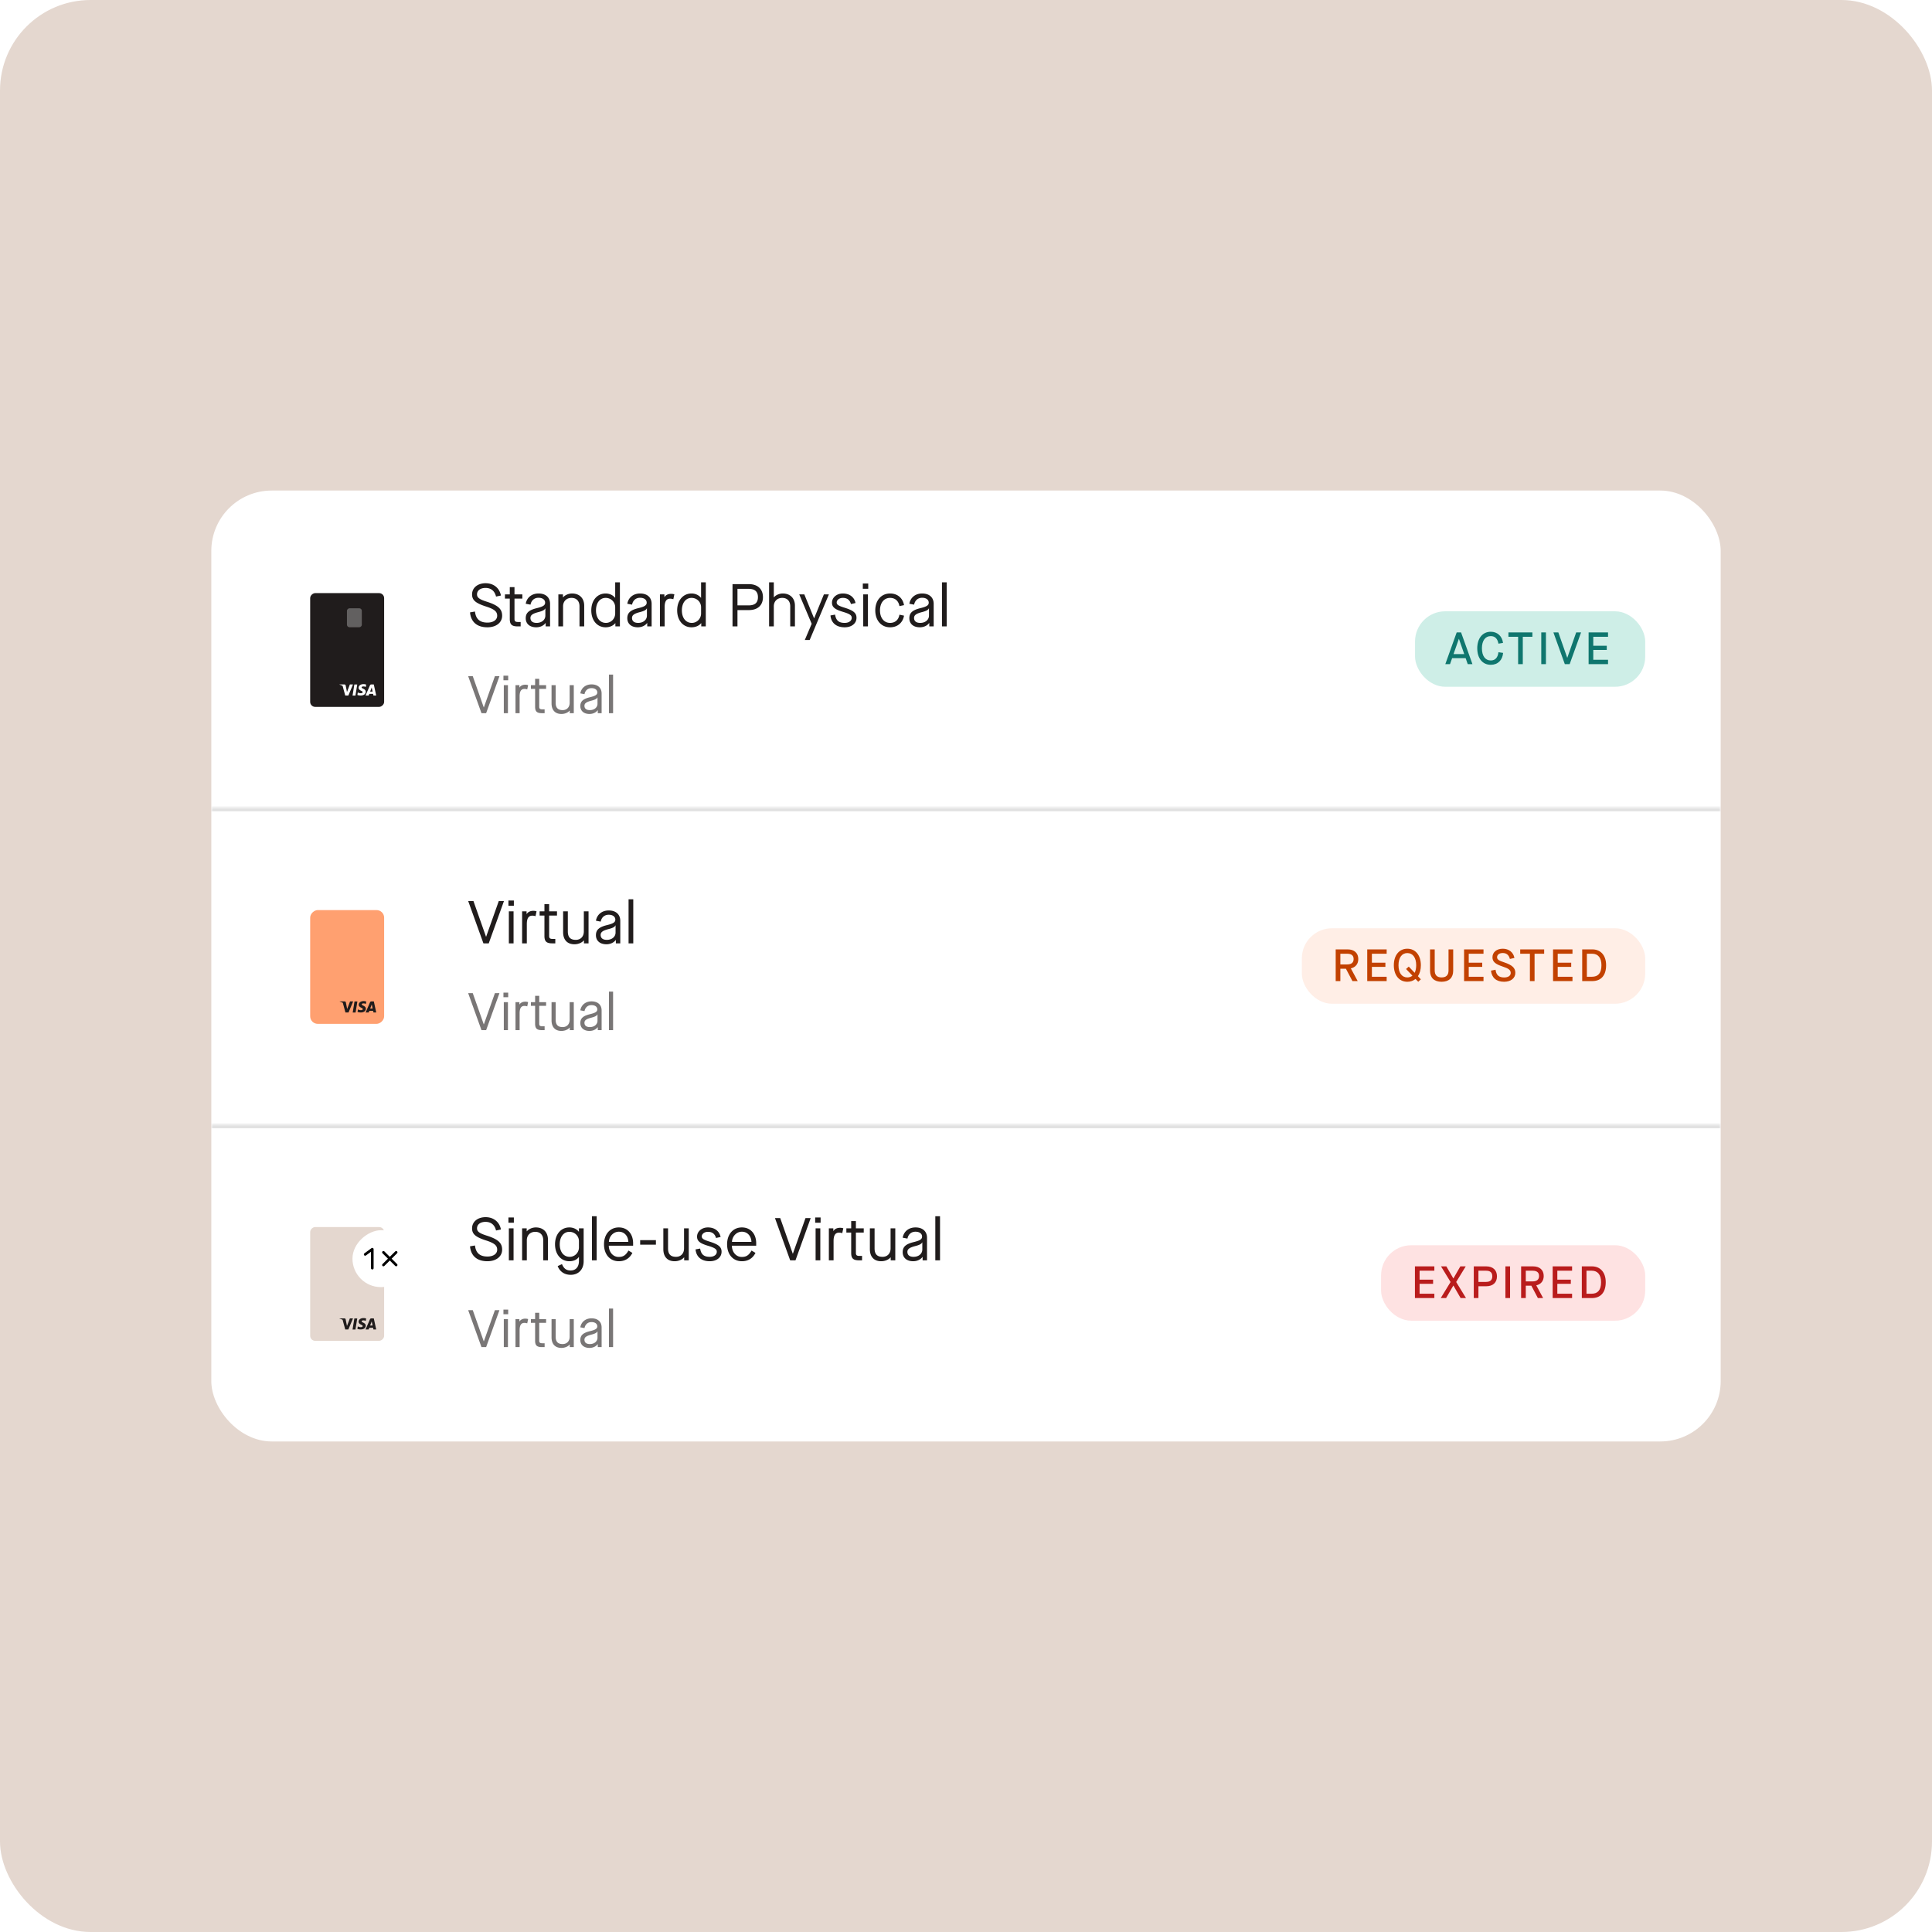
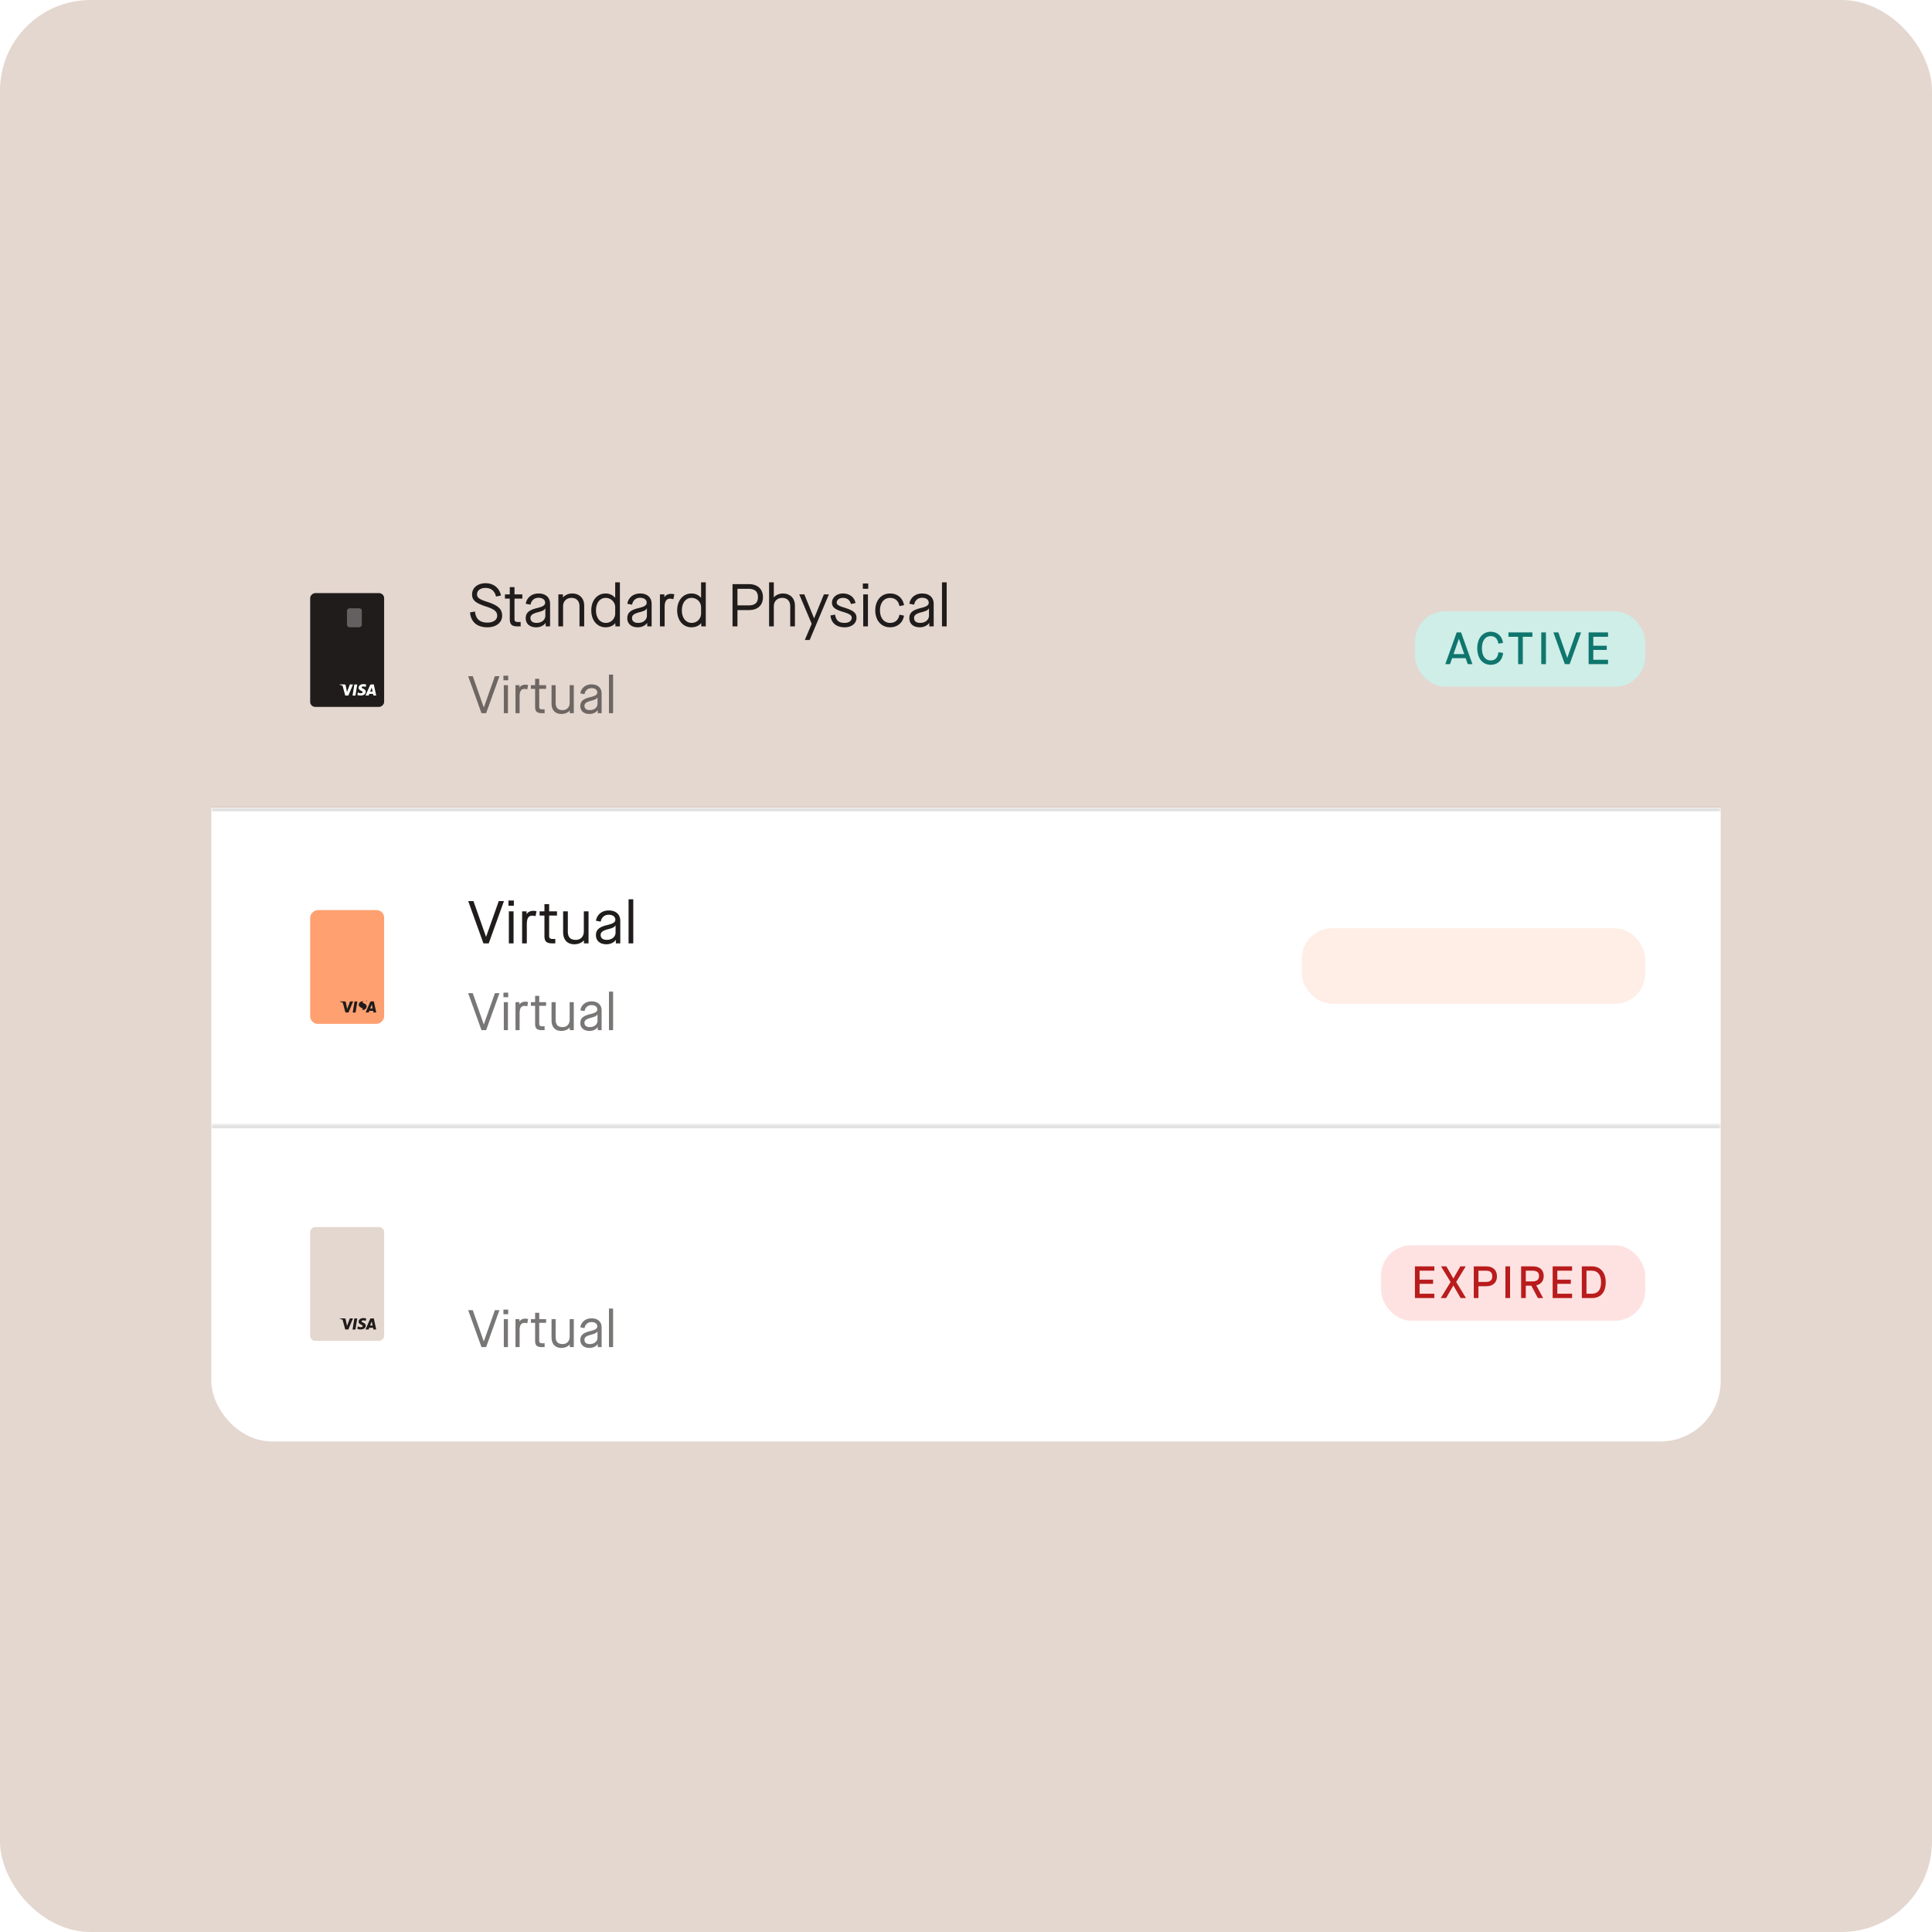
<svg xmlns="http://www.w3.org/2000/svg" fill="none" viewBox="0 0 512 512">
  <g clip-path="url(#a)">
    <rect width="512" height="512" fill="#E4D7CF" rx="24" />
    <g clip-path="url(#b)">
-       <path fill="#fff" d="M56 130h400v84H56z" />
      <rect width="30.154" height="19.6" x="101.799" y="157.18" fill="#201C1C" rx="1.333" transform="rotate(90 101.799 157.18)" />
      <mask id="c" width="20" height="31" x="82" y="157" maskUnits="userSpaceOnUse" style="mask-type:alpha">
        <rect width="30.154" height="19.6" x="101.799" y="157.18" fill="#fff" rx="1.333" transform="rotate(90 101.799 157.18)" />
      </mask>
      <g fill="#fff" fill-rule="evenodd" clip-rule="evenodd" mask="url(#c)">
        <path d="M99.059 181.386h-.608c-.188 0-.33.053-.412.244l-1.168 2.688h.826l.166-.441 1.007.001.096.44h.73l-.637-2.932Zm-.97 1.891.313-.82c-.004.008.065-.17.105-.28l.053.253.182.847h-.653ZM97.038 181.425a1.961 1.961 0 0 0-.695-.122c-.766 0-1.305.396-1.31.964-.004.42.385.654.68.793.301.144.403.235.401.363-.002.196-.241.285-.464.285a1.59 1.59 0 0 1-.73-.153l-.1-.047-.108.654c.181.082.516.152.863.156.815 0 1.344-.392 1.35-.998.003-.332-.203-.585-.65-.794-.272-.135-.438-.225-.436-.362 0-.121.14-.251.444-.251a1.4 1.4 0 0 1 .58.112l.07.034.105-.634ZM93.427 184.333l.48-2.931h.766l-.48 2.931h-.766ZM89.987 181.386h1.26c.17.007.306.062.354.248l.273 1.347v.002l.082.406.765-2.001h.828l-1.23 2.929-.827.001-.695-2.549a3.21 3.21 0 0 0-.82-.321l.01-.062Z" />
      </g>
      <rect width="5.026" height="3.94" x="95.888" y="161.2" fill="#fff" opacity=".3" rx=".667" transform="rotate(90 95.888 161.2)" />
      <path fill="#201C1C" d="M129.168 166.24c-2.736 0-4.368-1.392-4.608-3.952l1.312-.224c.224 1.984 1.28 2.928 3.312 2.928 1.552 0 2.576-.72 2.576-1.808 0-1.136-.752-1.76-3.088-2.496-2.672-.88-3.568-1.664-3.568-3.168 0-1.744 1.472-2.96 3.584-2.96s3.696 1.264 4.064 3.264l-1.296.272c-.352-1.488-1.328-2.288-2.784-2.288-1.36 0-2.256.672-2.256 1.712 0 .864.64 1.328 2.688 1.968 2.912.944 3.968 1.92 3.968 3.68 0 1.824-1.584 3.072-3.904 3.072Zm9.258-8.72v1.12h-2.08v5.424c0 .544.224.768.928.768h.704V166h-.8c-1.536 0-2.08-.512-2.08-1.952v-5.408h-1.28v-1.12h1.28v-1.92h1.248v1.92h2.08Zm3.684 8.72c-1.712 0-2.784-.928-2.784-2.4 0-1.44.848-2.176 2.976-2.688 1.632-.4 2.16-.752 2.16-1.44 0-.784-.688-1.296-1.744-1.296-1.12 0-1.904.688-2.128 1.824l-1.264-.24c.288-1.664 1.616-2.72 3.392-2.72 1.904 0 3.056 1.056 3.056 2.752V166h-1.168v-.896h-.032c-.512.704-1.44 1.136-2.464 1.136Zm.096-1.168c1.36 0 2.32-.816 2.32-1.936v-1.904h-.032c-.176.416-.72.704-1.856.992-1.488.384-2.064.8-2.064 1.536 0 .848.576 1.312 1.632 1.312Zm7.014.928h-1.248v-8.48h1.216v.784h.032c.512-.608 1.472-1.024 2.384-1.024 1.968 0 3.216 1.264 3.216 3.232V166h-1.248v-5.328c0-1.376-.8-2.224-2.112-2.224-1.344 0-2.24.912-2.24 2.224V166Zm11.269.24c-2.224 0-3.792-1.824-3.792-4.48 0-2.656 1.568-4.48 3.808-4.48 1.056 0 1.952.464 2.496 1.136h.032v-4.096h1.248V166h-1.2v-.848h-.032c-.56.688-1.504 1.088-2.56 1.088Zm.096-1.168c1.344 0 2.448-1.104 2.448-2.496v-1.648c0-1.376-1.104-2.48-2.528-2.48-1.52 0-2.56 1.312-2.56 3.312 0 2 1.04 3.312 2.64 3.312Zm8.441 1.168c-1.712 0-2.784-.928-2.784-2.4 0-1.44.848-2.176 2.976-2.688 1.632-.4 2.16-.752 2.16-1.44 0-.784-.688-1.296-1.744-1.296-1.12 0-1.904.688-2.128 1.824l-1.264-.24c.288-1.664 1.616-2.72 3.392-2.72 1.904 0 3.056 1.056 3.056 2.752V166h-1.168v-.896h-.032c-.512.704-1.44 1.136-2.464 1.136Zm.096-1.168c1.36 0 2.32-.816 2.32-1.936v-1.904h-.032c-.176.416-.72.704-1.856.992-1.488.384-2.064.8-2.064 1.536 0 .848.576 1.312 1.632 1.312Zm7.015.928h-1.248v-8.48h1.184v.704h.032c.32-.528.944-.848 1.76-.848.304 0 .56.048.848.128l-.272 1.296a2.602 2.602 0 0 0-.832-.144c-.976 0-1.472.656-1.472 2.256V166Zm7.112.24c-2.224 0-3.792-1.824-3.792-4.48 0-2.656 1.568-4.48 3.808-4.48 1.056 0 1.952.464 2.496 1.136h.032v-4.096h1.248V166h-1.2v-.848h-.032c-.56.688-1.504 1.088-2.56 1.088Zm.096-1.168c1.344 0 2.448-1.104 2.448-2.496v-1.648c0-1.376-1.104-2.48-2.528-2.48-1.52 0-2.56 1.312-2.56 3.312 0 2 1.04 3.312 2.64 3.312Zm12.092.928h-1.312v-11.2h4.32c2.368 0 3.744 1.328 3.744 3.456 0 2.144-1.376 3.424-3.744 3.424h-3.008V166Zm0-9.952v4.384h2.928c1.696 0 2.496-.688 2.496-2.176 0-1.488-.816-2.208-2.496-2.208h-2.928Zm9.629 9.952h-1.248v-11.68h1.248v3.984h.032c.48-.608 1.44-1.024 2.352-1.024 1.952 0 3.216 1.264 3.216 3.232V166h-1.248v-5.328c0-1.376-.8-2.224-2.112-2.224-1.344 0-2.24.912-2.24 2.224V166Zm9.513 3.6h-1.296l1.824-4.288-3.296-7.792h1.344l2.576 6.32h.032l2.576-6.32h1.328l-5.088 12.08Zm9.266-3.36c-2.192 0-3.568-1.136-3.76-3.136l1.216-.224c.256 1.552.992 2.192 2.544 2.192 1.152 0 1.872-.576 1.872-1.344 0-.672-.512-1.04-2.336-1.584-2.128-.64-2.896-1.248-2.896-2.432 0-1.344 1.232-2.432 2.88-2.432 1.776 0 3.04.976 3.36 2.528l-1.216.272c-.288-1.072-.992-1.632-2.144-1.632-.944 0-1.632.56-1.632 1.216 0 .592.512.896 2.064 1.376 2.368.736 3.184 1.408 3.184 2.688 0 1.456-1.248 2.512-3.136 2.512Zm6.249-10.208h-1.44v-1.392h1.44v1.392Zm-.08 9.968h-1.248v-8.48h1.248V166Zm5.866.24c-2.32 0-3.92-1.808-3.92-4.48 0-2.672 1.6-4.48 3.92-4.48 1.952 0 3.376 1.2 3.696 3.088l-1.216.256c-.24-1.392-1.152-2.176-2.48-2.176-1.6 0-2.672 1.312-2.672 3.312 0 2 1.072 3.312 2.672 3.312 1.328 0 2.24-.784 2.48-2.176l1.216.256c-.32 1.888-1.744 3.088-3.696 3.088Zm7.893 0c-1.712 0-2.784-.928-2.784-2.4 0-1.44.848-2.176 2.976-2.688 1.632-.4 2.16-.752 2.16-1.44 0-.784-.688-1.296-1.744-1.296-1.12 0-1.904.688-2.128 1.824l-1.264-.24c.288-1.664 1.616-2.72 3.392-2.72 1.904 0 3.056 1.056 3.056 2.752V166h-1.168v-.896h-.032c-.512.704-1.44 1.136-2.464 1.136Zm.096-1.168c1.36 0 2.32-.816 2.32-1.936v-1.904h-.032c-.176.416-.72.704-1.856.992-1.488.384-2.064.8-2.064 1.536 0 .848.576 1.312 1.632 1.312Zm7.014.928h-1.248v-11.68h1.248V166Z" />
      <path fill="#201C1C" fill-opacity=".6" d="M128.83 189h-1.232l-3.528-9.8h1.218l2.912 8.26h.028l2.926-8.26h1.204l-3.528 9.8Zm5.848-8.722h-1.26v-1.218h1.26v1.218Zm-.07 8.722h-1.092v-7.42h1.092V189Zm3.096 0h-1.092v-7.42h1.036v.616h.028c.28-.462.826-.742 1.54-.742.266 0 .49.042.742.112l-.238 1.134a2.277 2.277 0 0 0-.728-.126c-.854 0-1.288.574-1.288 1.974V189Zm7.018-7.42v.98h-1.82v4.746c0 .476.196.672.812.672h.616V189h-.7c-1.344 0-1.82-.448-1.82-1.708v-4.732h-1.12v-.98h1.12v-1.68h1.092v1.68h1.82Zm4.061 7.63c-1.652 0-2.618-1.022-2.618-2.814v-4.816h1.092v4.662c0 1.316.588 1.946 1.848 1.946 1.134 0 1.862-.784 1.862-1.946v-4.662h1.092V189h-1.064v-.686h-.028c-.462.546-1.288.896-2.184.896Zm7.448 0c-1.498 0-2.436-.812-2.436-2.1 0-1.26.742-1.904 2.604-2.352 1.428-.35 1.89-.658 1.89-1.26 0-.686-.602-1.134-1.526-1.134-.98 0-1.666.602-1.862 1.596l-1.106-.21c.252-1.456 1.414-2.38 2.968-2.38 1.666 0 2.674.924 2.674 2.408V189h-1.022v-.784h-.028c-.448.616-1.26.994-2.156.994Zm.084-1.022c1.19 0 2.03-.714 2.03-1.694v-1.666h-.028c-.154.364-.63.616-1.624.868-1.302.336-1.806.7-1.806 1.344 0 .742.504 1.148 1.428 1.148Zm6.159.812h-1.092v-10.22h1.092V189Z" />
      <g clip-path="url(#d)">
        <rect width="61" height="20" x="375" y="162" fill="#CEEEE7" rx="8" />
        <path fill="#0F766E" d="M390.212 176h-1.248l-.552-1.572h-3.588l-.552 1.572h-1.248l3.012-8.4h1.164l3.012 8.4Zm-3.6-6.696-1.416 4.044h2.844l-1.404-4.044h-.024Zm8.452 6.876c-2.172 0-3.576-1.716-3.576-4.38 0-2.64 1.416-4.38 3.576-4.38 1.752 0 3.024 1.164 3.252 2.952l-1.212.204c-.228-1.308-.924-2.004-2.04-2.004-1.452 0-2.34 1.224-2.34 3.228 0 2.016.876 3.228 2.34 3.228 1.176 0 1.872-.744 2.04-2.184l1.236.18c-.168 1.944-1.416 3.156-3.276 3.156Zm8.491-.18h-1.236v-7.248h-2.568V167.6h6.348v1.152h-2.544V176Zm6.133 0h-1.236v-8.4h1.236v8.4Zm6.289 0h-1.284l-3.024-8.4h1.308l2.352 6.708h.024l2.352-6.708h1.296l-3.024 8.4Zm10.17 0h-5.148v-8.4h5.148v1.152h-3.912v2.376h3.576v1.104h-3.576v2.616h3.912V176Z" />
      </g>
      <mask id="e" fill="#fff">
        <path d="M56 214h400v84H56v-84Z" />
      </mask>
      <path fill="#fff" d="M56 214h400v84H56v-84Z" />
      <path fill="#000" fill-opacity=".12" d="M56 214v1h400v-2H56v1Z" mask="url(#e)" />
      <rect width="30.154" height="19.6" x="101.8" y="241.18" fill="#FFA070" rx="2.01" transform="rotate(90 101.8 241.18)" />
-       <path fill="#201C1C" fill-rule="evenodd" d="M99.07 265.384h-.604c-.188 0-.328.052-.41.243l-1.162 2.689h.821l.165-.441 1.002.001c.024.103.096.44.096.44h.726l-.634-2.932Zm-.965 1.891.312-.82c-.005.007.064-.17.103-.28l.053.252.181.848h-.65ZM97.062 265.423a1.943 1.943 0 0 0-.69-.122c-.763 0-1.3.396-1.304.964-.005.42.383.654.675.794.3.143.402.234.4.362-.002.196-.24.285-.461.285-.309 0-.473-.044-.726-.153l-.1-.047-.108.654c.18.082.513.153.86.156.81 0 1.336-.392 1.342-.998.003-.332-.202-.585-.647-.794-.27-.135-.435-.225-.433-.362 0-.121.14-.251.441-.251.253-.004.435.053.578.112l.069.034.104-.634ZM93.47 268.332l.477-2.932h.763l-.478 2.932h-.762ZM90.046 265.384H91.3c.169.006.305.062.352.248l.273 1.348-.004-.01.003.01.08.407.762-2.002h.823l-1.224 2.929-.822.001-.691-2.549a3.215 3.215 0 0 0-.816-.321l.01-.061Z" clip-rule="evenodd" />
+       <path fill="#201C1C" fill-rule="evenodd" d="M99.07 265.384h-.604c-.188 0-.328.052-.41.243l-1.162 2.689h.821l.165-.441 1.002.001c.024.103.096.44.096.44h.726l-.634-2.932Zm-.965 1.891.312-.82c-.005.007.064-.17.103-.28l.053.252.181.848h-.65ZM97.062 265.423a1.943 1.943 0 0 0-.69-.122c-.763 0-1.3.396-1.304.964-.005.42.383.654.675.794.3.143.402.234.4.362-.002.196-.24.285-.461.285-.309 0-.473-.044-.726-.153c.18.082.513.153.86.156.81 0 1.336-.392 1.342-.998.003-.332-.202-.585-.647-.794-.27-.135-.435-.225-.433-.362 0-.121.14-.251.441-.251.253-.004.435.053.578.112l.069.034.104-.634ZM93.47 268.332l.477-2.932h.763l-.478 2.932h-.762ZM90.046 265.384H91.3c.169.006.305.062.352.248l.273 1.348-.004-.01.003.01.08.407.762-2.002h.823l-1.224 2.929-.822.001-.691-2.549a3.215 3.215 0 0 0-.816-.321l.01-.061Z" clip-rule="evenodd" />
      <path fill="#201C1C" d="M129.52 250h-1.408l-4.032-11.2h1.392l3.328 9.44h.032l3.344-9.44h1.376L129.52 250Zm6.659-9.968h-1.44v-1.392h1.44v1.392Zm-.08 9.968h-1.248v-8.48h1.248V250Zm3.514 0h-1.248v-8.48h1.184v.704h.032c.32-.528.944-.848 1.76-.848.304 0 .56.048.848.128l-.272 1.296a2.602 2.602 0 0 0-.832-.144c-.976 0-1.472.656-1.472 2.256V250Zm7.997-8.48v1.12h-2.08v5.424c0 .544.224.768.928.768h.704V250h-.8c-1.536 0-2.08-.512-2.08-1.952v-5.408h-1.28v-1.12h1.28v-1.92h1.248v1.92h2.08Zm4.616 8.72c-1.888 0-2.992-1.168-2.992-3.216v-5.504h1.248v5.328c0 1.504.672 2.224 2.112 2.224 1.296 0 2.128-.896 2.128-2.224v-5.328h1.248V250h-1.216v-.784h-.032c-.528.624-1.472 1.024-2.496 1.024Zm8.488 0c-1.712 0-2.784-.928-2.784-2.4 0-1.44.848-2.176 2.976-2.688 1.632-.4 2.16-.752 2.16-1.44 0-.784-.688-1.296-1.744-1.296-1.12 0-1.904.688-2.128 1.824l-1.264-.24c.288-1.664 1.616-2.72 3.392-2.72 1.904 0 3.056 1.056 3.056 2.752V250h-1.168v-.896h-.032c-.512.704-1.44 1.136-2.464 1.136Zm.096-1.168c1.36 0 2.32-.816 2.32-1.936v-1.904h-.032c-.176.416-.72.704-1.856.992-1.488.384-2.064.8-2.064 1.536 0 .848.576 1.312 1.632 1.312Zm7.014.928h-1.248v-11.68h1.248V250Z" />
      <path fill="#201C1C" fill-opacity=".6" d="M128.83 273h-1.232l-3.528-9.8h1.218l2.912 8.26h.028l2.926-8.26h1.204l-3.528 9.8Zm5.848-8.722h-1.26v-1.218h1.26v1.218Zm-.07 8.722h-1.092v-7.42h1.092V273Zm3.096 0h-1.092v-7.42h1.036v.616h.028c.28-.462.826-.742 1.54-.742.266 0 .49.042.742.112l-.238 1.134a2.277 2.277 0 0 0-.728-.126c-.854 0-1.288.574-1.288 1.974V273Zm7.018-7.42v.98h-1.82v4.746c0 .476.196.672.812.672h.616V273h-.7c-1.344 0-1.82-.448-1.82-1.708v-4.732h-1.12v-.98h1.12v-1.68h1.092v1.68h1.82Zm4.061 7.63c-1.652 0-2.618-1.022-2.618-2.814v-4.816h1.092v4.662c0 1.316.588 1.946 1.848 1.946 1.134 0 1.862-.784 1.862-1.946v-4.662h1.092V273h-1.064v-.686h-.028c-.462.546-1.288.896-2.184.896Zm7.448 0c-1.498 0-2.436-.812-2.436-2.1 0-1.26.742-1.904 2.604-2.352 1.428-.35 1.89-.658 1.89-1.26 0-.686-.602-1.134-1.526-1.134-.98 0-1.666.602-1.862 1.596l-1.106-.21c.252-1.456 1.414-2.38 2.968-2.38 1.666 0 2.674.924 2.674 2.408V273h-1.022v-.784h-.028c-.448.616-1.26.994-2.156.994Zm.084-1.022c1.19 0 2.03-.714 2.03-1.694v-1.666h-.028c-.154.364-.63.616-1.624.868-1.302.336-1.806.7-1.806 1.344 0 .742.504 1.148 1.428 1.148Zm6.159.812h-1.092v-10.22h1.092V273Z" />
      <g clip-path="url(#f)">
        <rect width="91" height="20" x="345" y="246" fill="#FFEEE6" rx="8" />
-         <path fill="#C24100" d="M357.992 256.628v.012l1.812 3.36h-1.392l-1.728-3.276h-1.476V260h-1.236v-8.4h3.168c1.752 0 2.82.96 2.82 2.556 0 1.296-.732 2.196-1.968 2.472Zm-2.784-3.876v2.832h1.812c1.116 0 1.704-.492 1.704-1.428 0-.936-.576-1.404-1.704-1.404h-1.812ZM367.479 260h-5.148v-8.4h5.148v1.152h-3.912v2.376h3.576v1.104h-3.576v2.616h3.912V260Zm9.064-4.2c0 1.176-.276 2.16-.78 2.904l.78.828-.696.648-.72-.756c-.588.492-1.32.756-2.172.756-2.16 0-3.576-1.74-3.576-4.38 0-2.64 1.416-4.38 3.576-4.38s3.588 1.74 3.588 4.38Zm-3.588 3.228c.528 0 .984-.156 1.356-.468l-1.692-1.764.72-.636 1.56 1.644c.264-.528.408-1.2.408-2.004 0-2.004-.888-3.228-2.352-3.228-1.452 0-2.34 1.224-2.34 3.228 0 2.004.888 3.228 2.34 3.228Zm9.083 1.152c-1.968 0-3.06-1.056-3.06-2.928V251.6h1.236v5.568c0 1.236.6 1.86 1.824 1.86 1.224 0 1.836-.624 1.836-1.836V251.6h1.236v5.652c0 1.872-1.116 2.928-3.072 2.928Zm11.105-.18h-5.148v-8.4h5.148v1.152h-3.912v2.376h3.576v1.104h-3.576v2.616h3.912V260Zm5.459.18c-2.04 0-3.264-1.044-3.48-2.952l1.212-.24c.18 1.416.888 2.052 2.292 2.052 1.056 0 1.728-.468 1.728-1.188 0-.768-.516-1.188-2.148-1.716-2.004-.66-2.688-1.32-2.688-2.448 0-1.344 1.116-2.268 2.736-2.268 1.608 0 2.82.96 3.084 2.448l-1.2.264c-.264-1.044-.9-1.572-1.884-1.572-.924 0-1.512.444-1.512 1.128 0 .564.444.888 1.872 1.344 2.16.72 2.964 1.488 2.964 2.796 0 1.404-1.2 2.352-2.976 2.352Zm8.074-.18h-1.236v-7.248h-2.568V251.6h6.348v1.152h-2.544V260Zm10.046 0h-5.148v-8.4h5.148v1.152h-3.912v2.376h3.576v1.104h-3.576v2.616h3.912V260Zm5.23 0H419.3v-8.4h2.7c2.16 0 3.636 1.548 3.636 4.188 0 2.868-1.476 4.212-3.684 4.212Zm-1.416-7.248v6.096h1.368c1.548 0 2.496-.876 2.496-3.06 0-2.016-.948-3.036-2.436-3.036h-1.428Z" />
      </g>
      <mask id="g" fill="#fff">
        <path d="M56 298h400v84H56v-84Z" />
      </mask>
      <path fill="#fff" d="M56 298h400v84H56v-84Z" />
      <path fill="#000" fill-opacity=".12" d="M56 298v1h400v-2H56v1Z" mask="url(#g)" />
      <rect width="30.154" height="19.6" x="101.799" y="325.18" fill="#E4D7CF" rx="1.333" transform="rotate(90 101.799 325.18)" />
      <mask id="h" width="20" height="31" x="82" y="325" maskUnits="userSpaceOnUse" style="mask-type:alpha">
        <rect width="30.154" height="19.6" x="101.799" y="325.18" fill="#fff" rx="1.333" transform="rotate(90 101.799 325.18)" />
      </mask>
      <g fill="#201C1C" fill-rule="evenodd" clip-rule="evenodd" mask="url(#h)">
        <path d="M99.059 349.386h-.608c-.188 0-.33.053-.412.244l-1.168 2.688h.826l.166-.441 1.007.001.096.44h.73l-.637-2.932Zm-.97 1.891.313-.82c-.004.008.065-.17.105-.28l.053.253.182.847h-.653ZM97.038 349.425a1.961 1.961 0 0 0-.695-.122c-.766 0-1.305.396-1.31.964-.004.42.385.654.68.793.301.144.403.235.401.363-.002.196-.241.285-.464.285a1.59 1.59 0 0 1-.73-.153l-.1-.047-.108.654c.181.082.516.152.863.156.815 0 1.344-.392 1.35-.998.003-.332-.203-.585-.65-.794-.272-.135-.438-.225-.436-.362 0-.121.14-.251.444-.251a1.4 1.4 0 0 1 .58.112l.07.034.105-.634ZM93.427 352.333l.48-2.931h.766l-.48 2.931h-.766ZM89.987 349.386h1.26c.17.007.306.062.354.248l.273 1.347v.002l.082.407.765-2.002h.828l-1.23 2.929-.827.001-.695-2.549a3.21 3.21 0 0 0-.82-.321l.01-.062Z" />
      </g>
      <g filter="url(#i)">
-         <rect width="15.077" height="15.153" x="108.562" y="325.18" fill="#fff" rx="7.538" transform="rotate(90 108.562 325.18)" />
-         <path stroke="#000" stroke-linecap="round" stroke-linejoin="round" stroke-width=".694" d="M98.662 330.205v5.026M96.775 331.587l1.887-1.382M104.983 331.043l-3.367 3.35M101.616 331.043l3.367 3.35" />
-       </g>
-       <path fill="#201C1C" d="M129.168 334.24c-2.736 0-4.368-1.392-4.608-3.952l1.312-.224c.224 1.984 1.28 2.928 3.312 2.928 1.552 0 2.576-.72 2.576-1.808 0-1.136-.752-1.76-3.088-2.496-2.672-.88-3.568-1.664-3.568-3.168 0-1.744 1.472-2.96 3.584-2.96s3.696 1.264 4.064 3.264l-1.296.272c-.352-1.488-1.328-2.288-2.784-2.288-1.36 0-2.256.672-2.256 1.712 0 .864.64 1.328 2.688 1.968 2.912.944 3.968 1.92 3.968 3.68 0 1.824-1.584 3.072-3.904 3.072Zm7.011-10.208h-1.44v-1.392h1.44v1.392Zm-.08 9.968h-1.248v-8.48h1.248V334Zm3.514 0h-1.248v-8.48h1.216v.784h.032c.512-.608 1.472-1.024 2.384-1.024 1.968 0 3.216 1.264 3.216 3.232V334h-1.248v-5.328c0-1.376-.8-2.224-2.112-2.224-1.344 0-2.24.912-2.24 2.224V334Zm11.621 3.84c-1.632 0-2.912-.864-3.44-2.32l1.136-.512c.512 1.2 1.152 1.68 2.304 1.68 1.376 0 2.192-.96 2.192-2.512v-1.072h-.032c-.496.736-1.392 1.136-2.512 1.136-2.24 0-3.792-1.856-3.792-4.48 0-2.64 1.552-4.48 3.808-4.48.992 0 1.92.416 2.496 1.136h.032v-.896h1.248v8.736c0 2.144-1.36 3.584-3.44 3.584Zm-.256-4.768c1.36 0 2.448-1.12 2.448-2.496v-1.648c0-1.376-1.104-2.48-2.528-2.48-1.536 0-2.56 1.328-2.56 3.312 0 2 1.04 3.312 2.64 3.312Zm7.147.928h-1.248v-11.68h1.248V334Zm5.865.24c-2.352 0-3.92-1.808-3.92-4.48 0-2.672 1.584-4.48 3.92-4.48 2.288 0 3.792 1.696 3.792 4.208v.64h-6.448c.032 1.616 1.056 2.976 2.624 2.976 1.2 0 1.872-.448 2.592-1.696l1.04.624c-.736 1.456-1.968 2.208-3.6 2.208Zm-2.624-5.12h5.152c-.048-1.52-1.024-2.704-2.528-2.704-1.472 0-2.592 1.28-2.624 2.704Zm12.459.736h-4.176v-1.2h4.176v1.2Zm4.958 4.384c-1.888 0-2.992-1.168-2.992-3.216v-5.504h1.248v5.328c0 1.504.672 2.224 2.112 2.224 1.296 0 2.128-.896 2.128-2.224v-5.328h1.248V334h-1.216v-.784h-.032c-.528.624-1.472 1.024-2.496 1.024Zm9.304 0c-2.192 0-3.568-1.136-3.76-3.136l1.216-.224c.256 1.552.992 2.192 2.544 2.192 1.152 0 1.872-.576 1.872-1.344 0-.672-.512-1.04-2.336-1.584-2.128-.64-2.896-1.248-2.896-2.432 0-1.344 1.232-2.432 2.88-2.432 1.776 0 3.04.976 3.36 2.528l-1.216.272c-.288-1.072-.992-1.632-2.144-1.632-.944 0-1.632.56-1.632 1.216 0 .592.512.896 2.064 1.376 2.368.736 3.184 1.408 3.184 2.688 0 1.456-1.248 2.512-3.136 2.512Zm8.521 0c-2.352 0-3.92-1.808-3.92-4.48 0-2.672 1.584-4.48 3.92-4.48 2.288 0 3.792 1.696 3.792 4.208v.64h-6.448c.032 1.616 1.056 2.976 2.624 2.976 1.2 0 1.872-.448 2.592-1.696l1.04.624c-.736 1.456-1.968 2.208-3.6 2.208Zm-2.624-5.12h5.152c-.048-1.52-1.024-2.704-2.528-2.704-1.472 0-2.592 1.28-2.624 2.704Zm16.828 4.88h-1.408l-4.032-11.2h1.392l3.328 9.44h.032l3.344-9.44h1.376l-4.032 11.2Zm6.659-9.968h-1.44v-1.392h1.44v1.392Zm-.08 9.968h-1.248v-8.48h1.248V334Zm3.514 0h-1.248v-8.48h1.184v.704h.032c.32-.528.944-.848 1.76-.848.304 0 .56.048.848.128l-.272 1.296a2.602 2.602 0 0 0-.832-.144c-.976 0-1.472.656-1.472 2.256V334Zm7.997-8.48v1.12h-2.08v5.424c0 .544.224.768.928.768h.704V334h-.8c-1.536 0-2.08-.512-2.08-1.952v-5.408h-1.28v-1.12h1.28v-1.92h1.248v1.92h2.08Zm4.616 8.72c-1.888 0-2.992-1.168-2.992-3.216v-5.504h1.248v5.328c0 1.504.672 2.224 2.112 2.224 1.296 0 2.128-.896 2.128-2.224v-5.328h1.248V334h-1.216v-.784h-.032c-.528.624-1.472 1.024-2.496 1.024Zm8.488 0c-1.712 0-2.784-.928-2.784-2.4 0-1.44.848-2.176 2.976-2.688 1.632-.4 2.16-.752 2.16-1.44 0-.784-.688-1.296-1.744-1.296-1.12 0-1.904.688-2.128 1.824l-1.264-.24c.288-1.664 1.616-2.72 3.392-2.72 1.904 0 3.056 1.056 3.056 2.752V334h-1.168v-.896h-.032c-.512.704-1.44 1.136-2.464 1.136Zm.096-1.168c1.36 0 2.32-.816 2.32-1.936v-1.904h-.032c-.176.416-.72.704-1.856.992-1.488.384-2.064.8-2.064 1.536 0 .848.576 1.312 1.632 1.312Zm7.014.928h-1.248v-11.68h1.248V334Z" />
+         </g>
      <path fill="#201C1C" fill-opacity=".6" d="M128.83 357h-1.232l-3.528-9.8h1.218l2.912 8.26h.028l2.926-8.26h1.204l-3.528 9.8Zm5.848-8.722h-1.26v-1.218h1.26v1.218Zm-.07 8.722h-1.092v-7.42h1.092V357Zm3.096 0h-1.092v-7.42h1.036v.616h.028c.28-.462.826-.742 1.54-.742.266 0 .49.042.742.112l-.238 1.134a2.277 2.277 0 0 0-.728-.126c-.854 0-1.288.574-1.288 1.974V357Zm7.018-7.42v.98h-1.82v4.746c0 .476.196.672.812.672h.616V357h-.7c-1.344 0-1.82-.448-1.82-1.708v-4.732h-1.12v-.98h1.12v-1.68h1.092v1.68h1.82Zm4.061 7.63c-1.652 0-2.618-1.022-2.618-2.814v-4.816h1.092v4.662c0 1.316.588 1.946 1.848 1.946 1.134 0 1.862-.784 1.862-1.946v-4.662h1.092V357h-1.064v-.686h-.028c-.462.546-1.288.896-2.184.896Zm7.448 0c-1.498 0-2.436-.812-2.436-2.1 0-1.26.742-1.904 2.604-2.352 1.428-.35 1.89-.658 1.89-1.26 0-.686-.602-1.134-1.526-1.134-.98 0-1.666.602-1.862 1.596l-1.106-.21c.252-1.456 1.414-2.38 2.968-2.38 1.666 0 2.674.924 2.674 2.408V357h-1.022v-.784h-.028c-.448.616-1.26.994-2.156.994Zm.084-1.022c1.19 0 2.03-.714 2.03-1.694v-1.666h-.028c-.154.364-.63.616-1.624.868-1.302.336-1.806.7-1.806 1.344 0 .742.504 1.148 1.428 1.148Zm6.159.812h-1.092v-10.22h1.092V357Z" />
      <g clip-path="url(#j)">
        <rect width="70" height="20" x="366" y="330" fill="#FEE2E2" rx="8" />
        <path fill="#B91C1C" d="M380.12 344h-5.148v-8.4h5.148v1.152h-3.912v2.376h3.576v1.104h-3.576v2.616h3.912V344Zm3.107 0h-1.416l2.604-4.26-2.532-4.14h1.416l1.848 3.192h.024l1.836-3.192h1.428l-2.532 4.14 2.604 4.26h-1.428l-1.908-3.312h-.024l-1.92 3.312Zm8.575 0h-1.236v-8.4h3.312c1.776 0 2.832 1.008 2.832 2.64 0 1.644-1.056 2.628-2.844 2.628h-2.064V344Zm0-7.248v2.964h2.016c1.104 0 1.656-.492 1.656-1.476 0-1.008-.54-1.488-1.644-1.488h-2.028Zm8.383 7.248h-1.236v-8.4h1.236v8.4Zm6.948-3.372v.012l1.812 3.36h-1.392l-1.728-3.276h-1.476V344h-1.236v-8.4h3.168c1.752 0 2.82.96 2.82 2.556 0 1.296-.732 2.196-1.968 2.472Zm-2.784-3.876v2.832h1.812c1.116 0 1.704-.492 1.704-1.428 0-.936-.576-1.404-1.704-1.404h-1.812ZM416.62 344h-5.148v-8.4h5.148v1.152h-3.912v2.376h3.576v1.104h-3.576v2.616h3.912V344Zm5.231 0h-2.652v-8.4h2.7c2.16 0 3.636 1.548 3.636 4.188 0 2.868-1.476 4.212-3.684 4.212Zm-1.416-7.248v6.096h1.368c1.548 0 2.496-.876 2.496-3.06 0-2.016-.948-3.036-2.436-3.036h-1.428Z" />
      </g>
    </g>
  </g>
  <defs>
    <clipPath id="a">
      <path fill="#fff" d="M0 0h512v512H0z" />
    </clipPath>
    <clipPath id="b">
      <rect width="400" height="252" x="56" y="130" fill="#fff" rx="16" />
    </clipPath>
    <clipPath id="d">
      <rect width="61" height="20" x="375" y="162" fill="#fff" rx="8" />
    </clipPath>
    <clipPath id="f">
      <rect width="91" height="20" x="345" y="246" fill="#fff" rx="8" />
    </clipPath>
    <clipPath id="j">
      <rect width="70" height="20" x="366" y="330" fill="#fff" rx="8" />
    </clipPath>
    <filter id="i" width="21.891" height="21.816" x="90.041" y="322.653" color-interpolation-filters="sRGB" filterUnits="userSpaceOnUse">
      <feFlood flood-opacity="0" result="BackgroundImageFix" />
      <feColorMatrix in="SourceAlpha" result="hardAlpha" values="0 0 0 0 0 0 0 0 0 0 0 0 0 0 0 0 0 0 127 0" />
      <feOffset dy=".842" />
      <feGaussianBlur stdDeviation="1.685" />
      <feComposite in2="hardAlpha" operator="out" />
      <feColorMatrix values="0 0 0 0 0.251 0 0 0 0 0.298 0 0 0 0 0.322 0 0 0 0.2 0" />
      <feBlend in2="BackgroundImageFix" result="effect1_dropShadow_8768_158883" />
      <feBlend in="SourceGraphic" in2="effect1_dropShadow_8768_158883" result="shape" />
    </filter>
  </defs>
</svg>